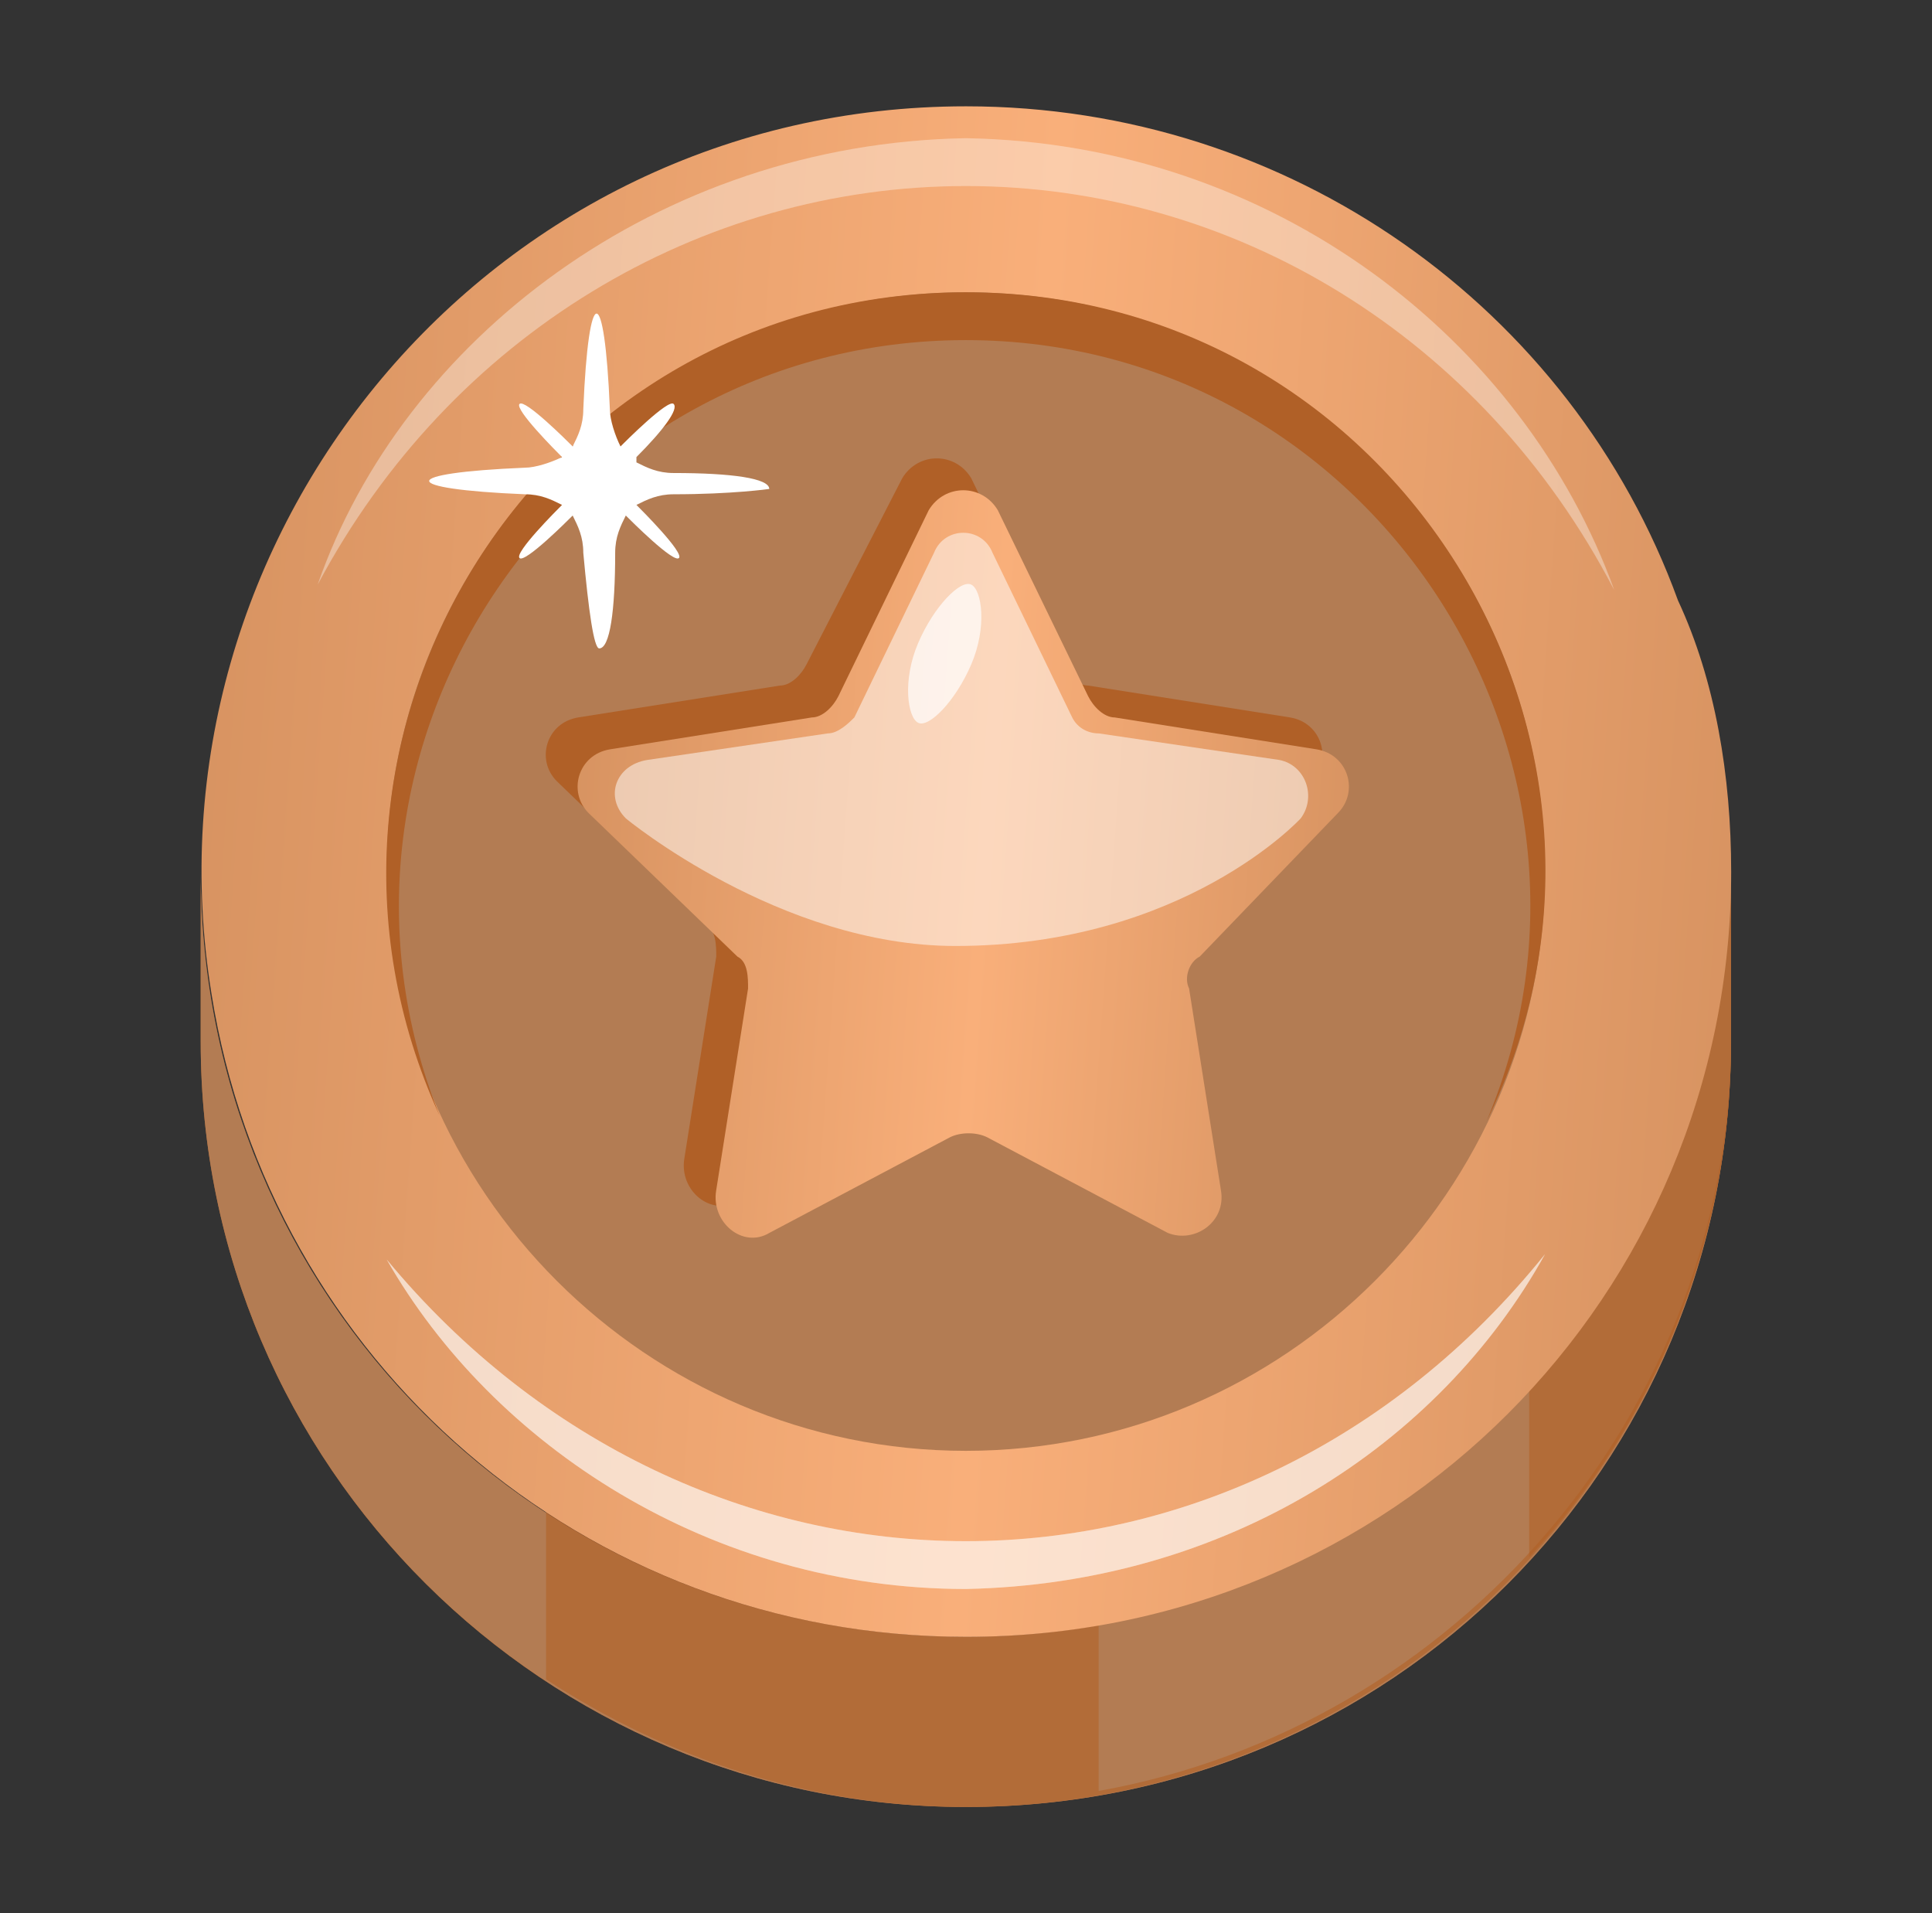
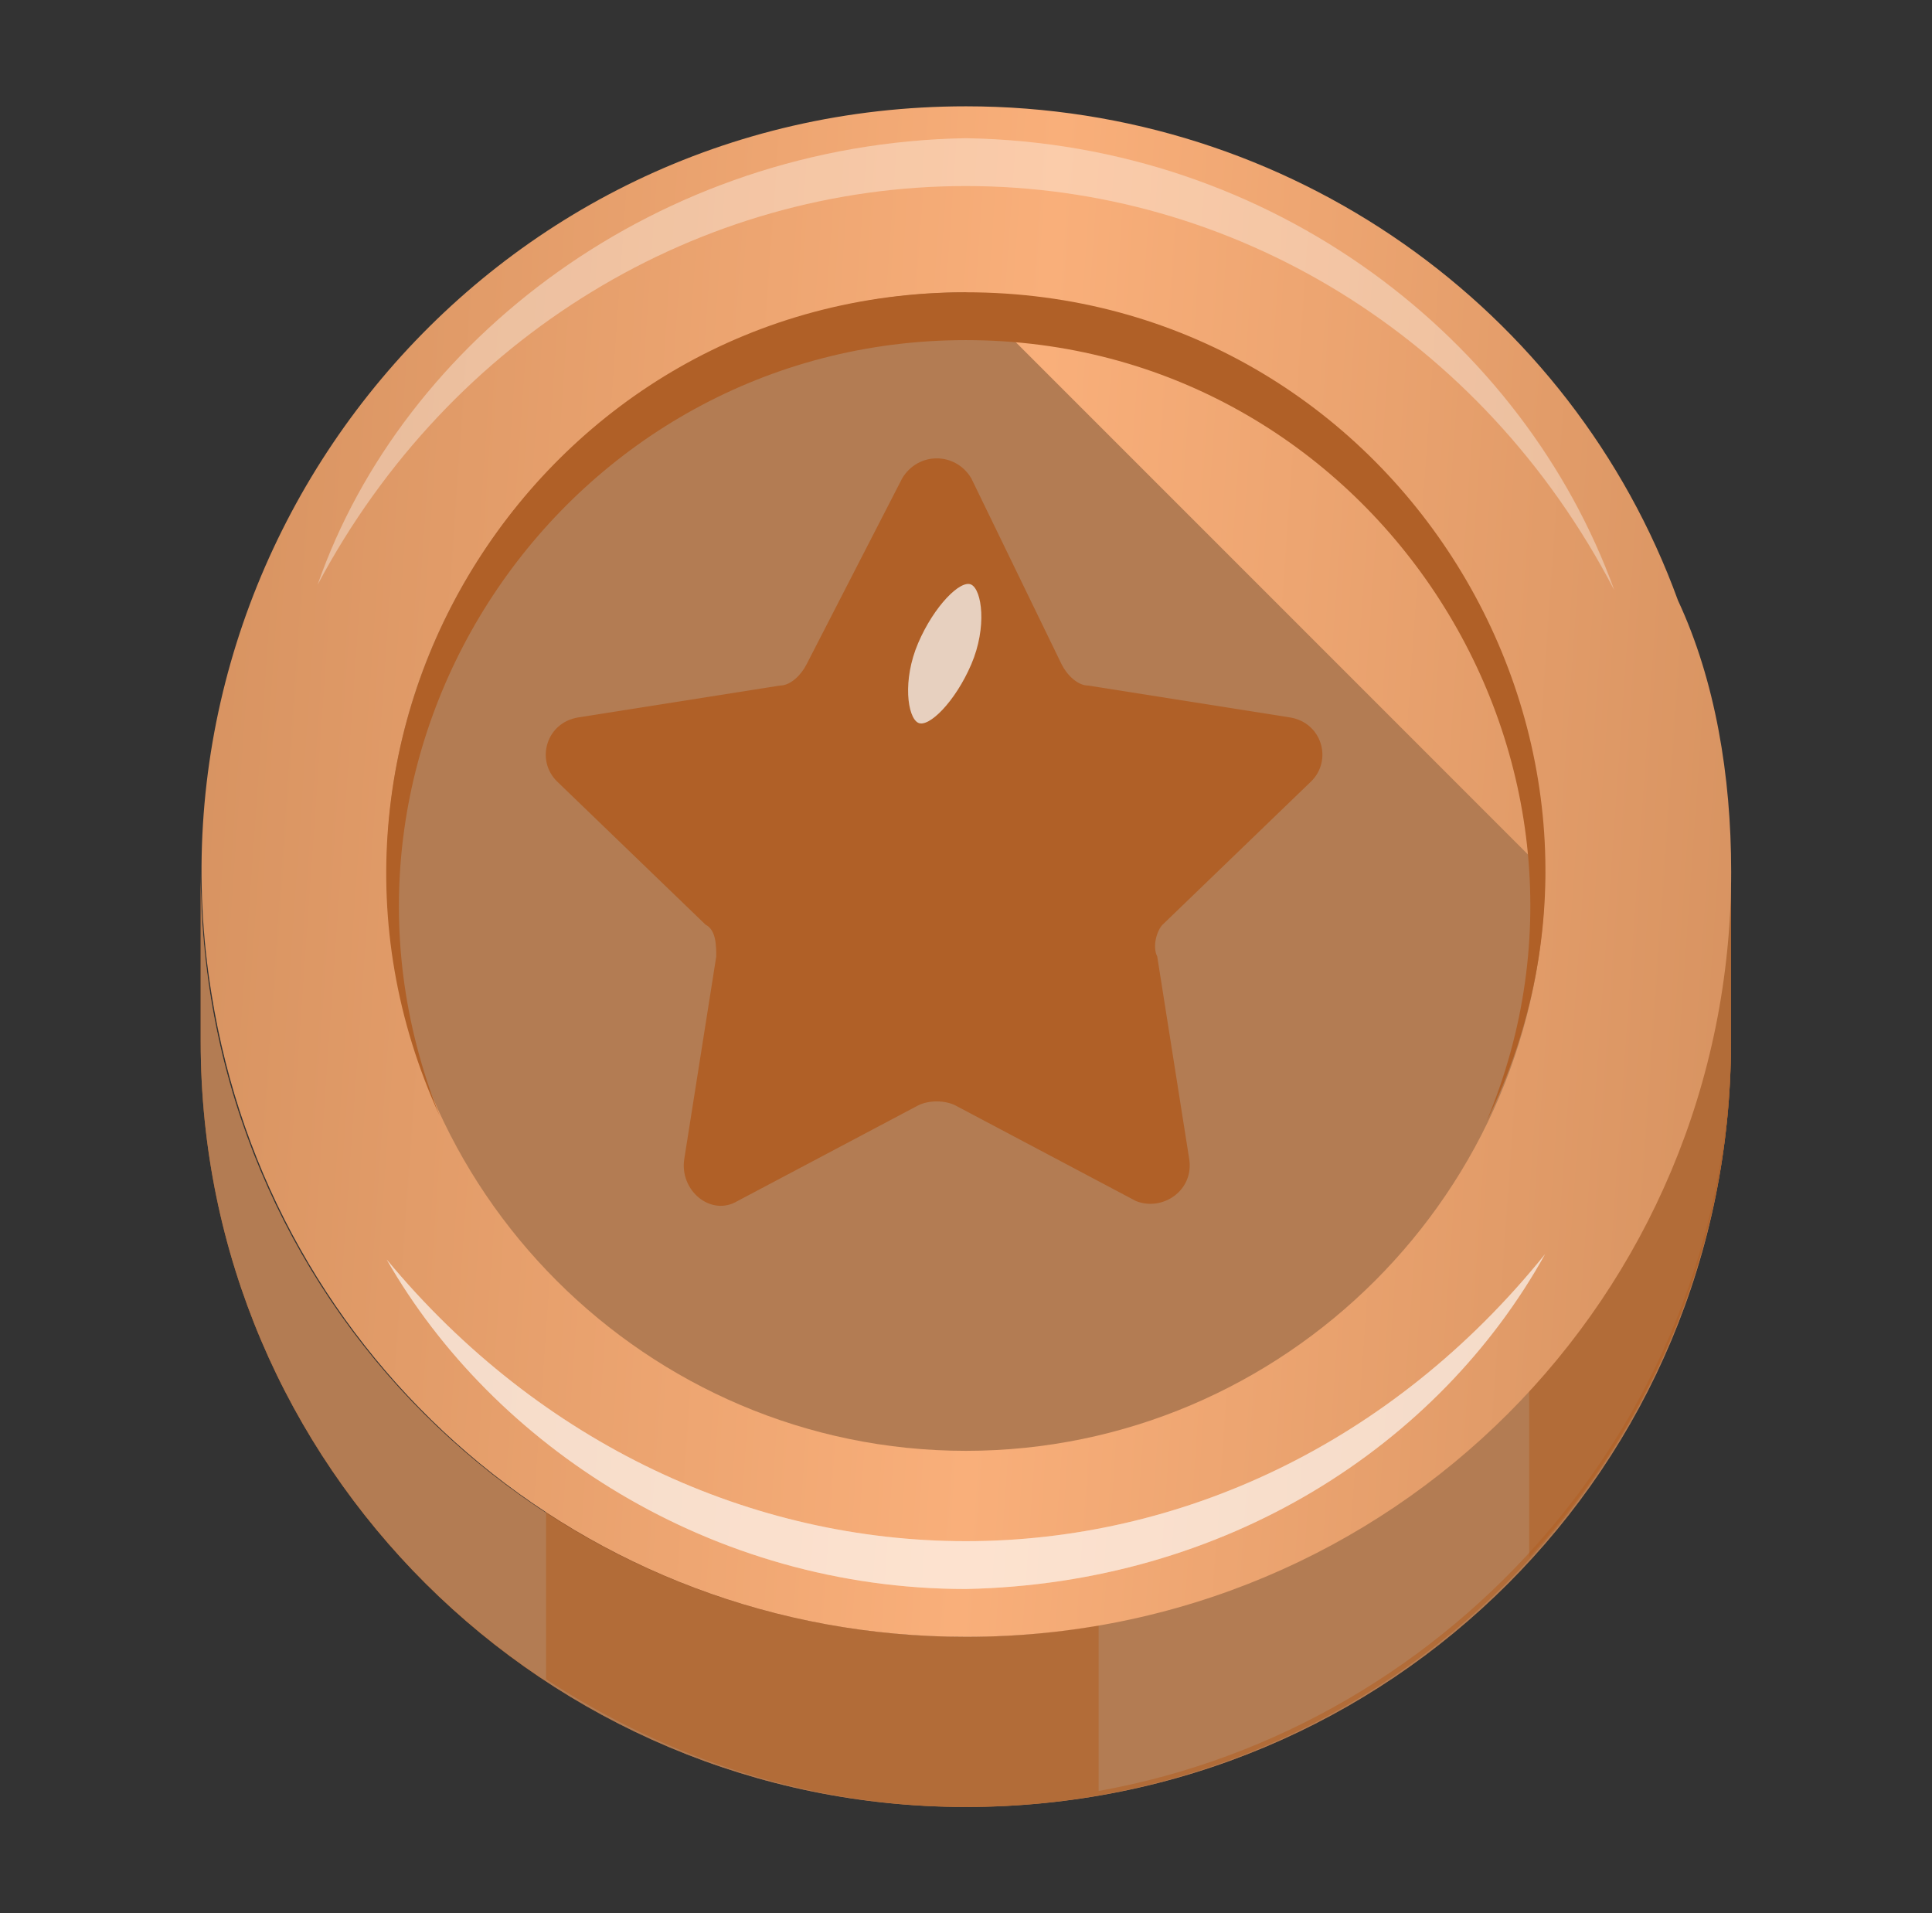
<svg xmlns="http://www.w3.org/2000/svg" width="101" height="100" viewBox="0 0 101 100" fill="none">
  <rect x="0" y="0" width="101" height="100" fill="#333333" stroke="none" />
  <path d="M10.492 45.559C10.492 67.781 28.27 85.559 50.492 85.559C72.437 85.559 90.492 67.781 90.492 45.559V54.447C90.492 76.67 72.714 94.448 50.492 94.448C28.548 94.448 10.492 76.67 10.492 54.447V45.559Z" fill="#B06027" />
  <path d="M10.492 45.559C10.492 67.781 28.27 85.559 50.492 85.559C72.437 85.559 90.492 67.781 90.492 45.559V54.447C90.492 76.67 72.714 94.448 50.492 94.448C28.548 94.448 10.492 76.67 10.492 54.447V45.559Z" fill="#B37C53" />
  <g opacity="0.6">
    <path d="M50.491 85.555C42.436 85.555 34.658 83.055 28.547 78.888V87.777C34.936 91.944 42.436 94.444 50.491 94.444C72.436 94.444 90.491 76.666 90.491 54.444V45.555C90.491 67.499 72.436 85.555 50.491 85.555Z" fill="#B06027" />
  </g>
  <path d="M57.434 84.722V93.611C76.045 90.277 90.489 73.888 90.489 54.166V45.277C90.489 65.277 76.323 81.388 57.434 84.722Z" fill="#B37C53" />
  <g opacity="0.6">
    <path d="M79.941 72.499V81.388C86.608 74.166 90.497 64.721 90.497 54.444V45.555C90.497 55.833 86.33 65.277 79.941 72.499Z" fill="#B06027" />
  </g>
  <path d="M90.501 45.557C90.501 67.779 72.723 85.557 50.501 85.557C30.501 85.557 14.112 71.112 11.056 51.946C7.168 28.057 25.501 5.557 50.501 5.557C67.445 5.557 82.168 16.112 87.723 31.39C89.668 35.557 90.501 40.557 90.501 45.557Z" fill="url(#paint0_linear_4113_61452)" />
  <g opacity="0.4">
    <path d="M20.215 65.832C28.27 75.555 39.382 80.555 50.493 80.555C61.604 80.555 72.715 75.555 80.77 65.555C75.215 75.555 64.104 82.777 50.493 83.055C37.159 83.055 25.77 75.555 20.215 65.832Z" fill="white" />
  </g>
  <g opacity="0.2">
    <path d="M84.379 30.836C77.435 17.502 64.379 9.725 50.49 9.725C36.602 9.725 23.546 17.502 16.602 30.558C21.046 17.78 34.379 7.502 50.49 7.225C66.602 7.502 79.657 17.78 84.379 30.836Z" fill="white" />
  </g>
  <g opacity="0.4">
    <path d="M20.215 65.832C28.27 75.555 39.382 80.555 50.493 80.555C61.604 80.555 72.715 75.555 80.77 65.555C75.215 75.555 64.104 82.777 50.493 83.055C37.159 83.055 25.77 75.555 20.215 65.832Z" fill="white" />
  </g>
-   <path d="M80.77 45.555C80.77 62.222 67.159 75.833 50.493 75.833C33.826 75.833 20.215 62.222 20.215 45.555C20.215 28.889 33.826 15.277 50.493 15.277C67.159 15.277 80.77 28.889 80.77 45.555Z" fill="#B37C53" />
+   <path d="M80.77 45.555C80.77 62.222 67.159 75.833 50.493 75.833C33.826 75.833 20.215 62.222 20.215 45.555C20.215 28.889 33.826 15.277 50.493 15.277Z" fill="#B37C53" />
  <path d="M60.498 50L62.165 60.555C62.443 62.222 60.776 63.333 59.387 62.778L49.943 57.778C49.387 57.5 48.554 57.5 47.998 57.778L38.554 62.778C37.165 63.611 35.498 62.222 35.776 60.555L37.443 50C37.443 49.444 37.443 48.611 36.887 48.333L29.109 40.833C27.998 39.722 28.554 37.778 30.22 37.5L40.776 35.833C41.331 35.833 41.887 35.278 42.165 34.722L47.165 25C47.998 23.611 49.943 23.611 50.776 25L55.498 34.722C55.776 35.278 56.331 35.833 56.887 35.833L67.443 37.5C69.109 37.778 69.665 39.722 68.554 40.833L60.776 48.333C60.498 48.611 60.22 49.444 60.498 50Z" fill="#B06027" />
  <path d="M77.712 58.611C85.767 39.444 71.6 17.777 50.489 17.777C29.656 17.777 15.212 38.889 22.989 58.333C13.823 38.333 28.267 15.277 50.489 15.277C72.989 15.277 87.434 38.889 77.712 58.611Z" fill="#B06027" />
-   <path d="M62.162 51.667L63.829 62.222C64.107 63.889 62.44 65 61.051 64.444L51.607 59.444C51.051 59.167 50.218 59.167 49.662 59.444L40.218 64.444C38.829 65.278 37.162 63.889 37.44 62.222L39.107 51.667C39.107 51.111 39.107 50.278 38.551 50L30.773 42.5C29.662 41.389 30.218 39.444 31.884 39.167L42.44 37.5C42.996 37.5 43.551 36.944 43.829 36.389L48.551 26.667C49.385 25.278 51.329 25.278 52.162 26.667L56.885 36.389C57.162 36.944 57.718 37.5 58.273 37.5L68.829 39.167C70.496 39.444 71.051 41.389 69.94 42.5L62.718 50C62.162 50.278 61.885 51.111 62.162 51.667Z" fill="url(#paint1_linear_4113_61452)" />
  <g opacity="0.5">
-     <path d="M32.719 42.778C31.608 41.667 32.163 40 33.83 39.723L43.274 38.334C43.83 38.334 44.385 37.778 44.663 37.5L48.83 28.889C49.385 27.5 51.33 27.5 51.885 28.889L56.052 37.5C56.33 38.056 56.885 38.334 57.441 38.334L66.885 39.723C68.274 40 68.83 41.667 67.996 42.778C67.996 42.778 61.885 49.445 49.941 49.445C40.774 49.445 32.719 42.778 32.719 42.778Z" fill="white" />
-   </g>
+     </g>
  <g opacity="0.7">
    <path d="M50.776 34.724C49.943 36.668 48.554 38.057 47.999 37.779C47.443 37.501 47.165 35.557 47.999 33.612C48.832 31.668 50.221 30.279 50.776 30.557C51.332 30.835 51.61 32.779 50.776 34.724Z" fill="white" />
  </g>
-   <path d="M35.215 25.835C34.382 25.835 33.826 26.113 33.271 26.391C33.549 26.668 35.771 28.891 35.493 29.168C35.215 29.446 32.993 27.224 32.715 26.946C32.438 27.502 32.16 28.057 32.16 28.891C32.16 31.946 31.882 33.891 31.326 33.891C31.049 33.891 30.771 31.946 30.493 28.891C30.493 28.057 30.215 27.502 29.938 26.946C29.66 27.224 27.438 29.446 27.16 29.168C26.882 28.891 29.104 26.668 29.382 26.391C28.826 26.113 28.271 25.835 27.438 25.835C20.771 25.557 20.771 24.724 27.438 24.446C27.993 24.446 28.826 24.168 29.382 23.891C29.104 23.613 26.882 21.391 27.16 21.113C27.438 20.835 29.66 23.057 29.938 23.335C30.215 22.779 30.493 22.224 30.493 21.391C30.771 14.724 31.604 14.724 31.882 21.391C31.882 21.946 32.16 22.779 32.438 23.335C32.715 23.057 34.938 20.835 35.215 21.113C35.493 21.391 34.66 22.502 33.271 23.891V24.168C33.826 24.446 34.382 24.724 35.215 24.724C38.271 24.724 40.215 25.002 40.215 25.557C40.215 25.557 38.271 25.835 35.215 25.835Z" fill="white" />
  <g opacity="0.2">
    <path d="M84.391 30.833C77.447 17.5 64.391 9.722 50.502 9.722C36.613 9.722 23.558 17.5 16.613 30.555C21.058 17.777 34.391 7.499 50.502 7.222C66.613 7.499 79.669 17.777 84.391 30.833Z" fill="white" />
  </g>
  <defs>
    <linearGradient id="paint0_linear_4113_61452" x1="10.535" y1="5.557" x2="95.708" y2="11.549" gradientUnits="userSpaceOnUse">
      <stop stop-color="#D69260" />
      <stop offset="0.526" stop-color="#F9AF7A" />
      <stop offset="1" stop-color="#D69260" />
    </linearGradient>
    <linearGradient id="paint1_linear_4113_61452" x1="30.195" y1="25.625" x2="73.13" y2="28.744" gradientUnits="userSpaceOnUse">
      <stop stop-color="#D69260" />
      <stop offset="0.526" stop-color="#F9AF7A" />
      <stop offset="1" stop-color="#D69260" />
    </linearGradient>
  </defs>
</svg>